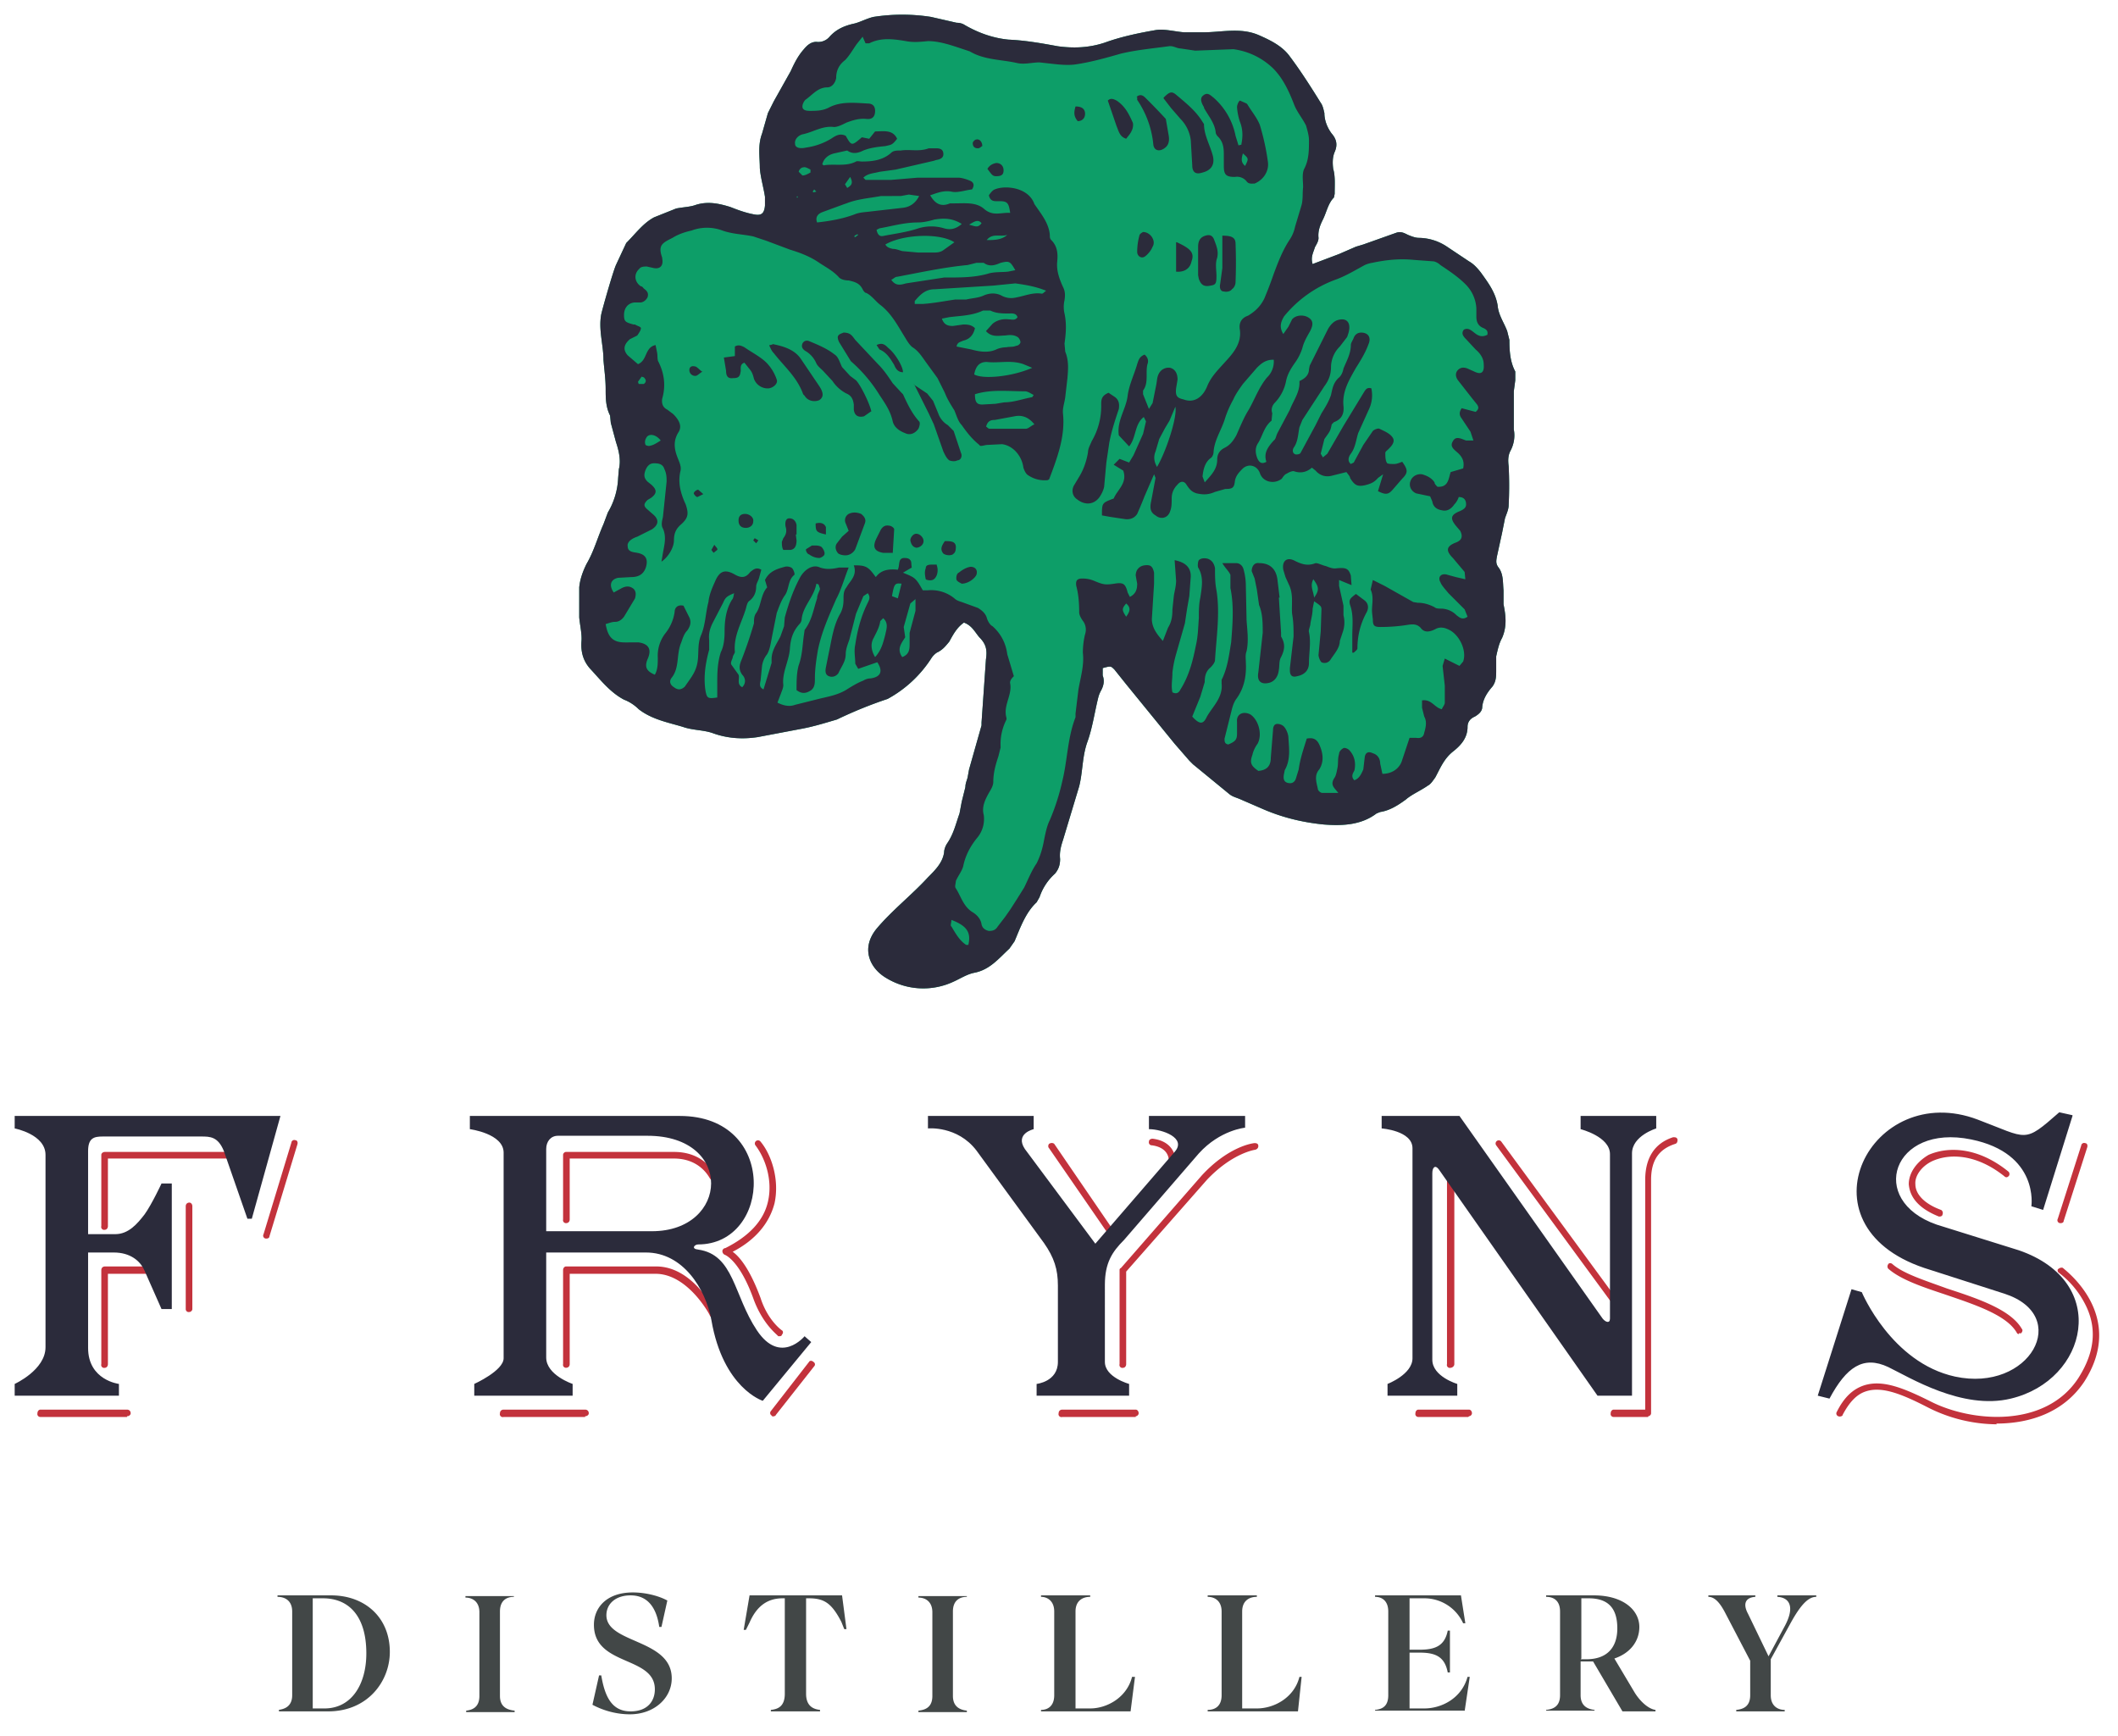
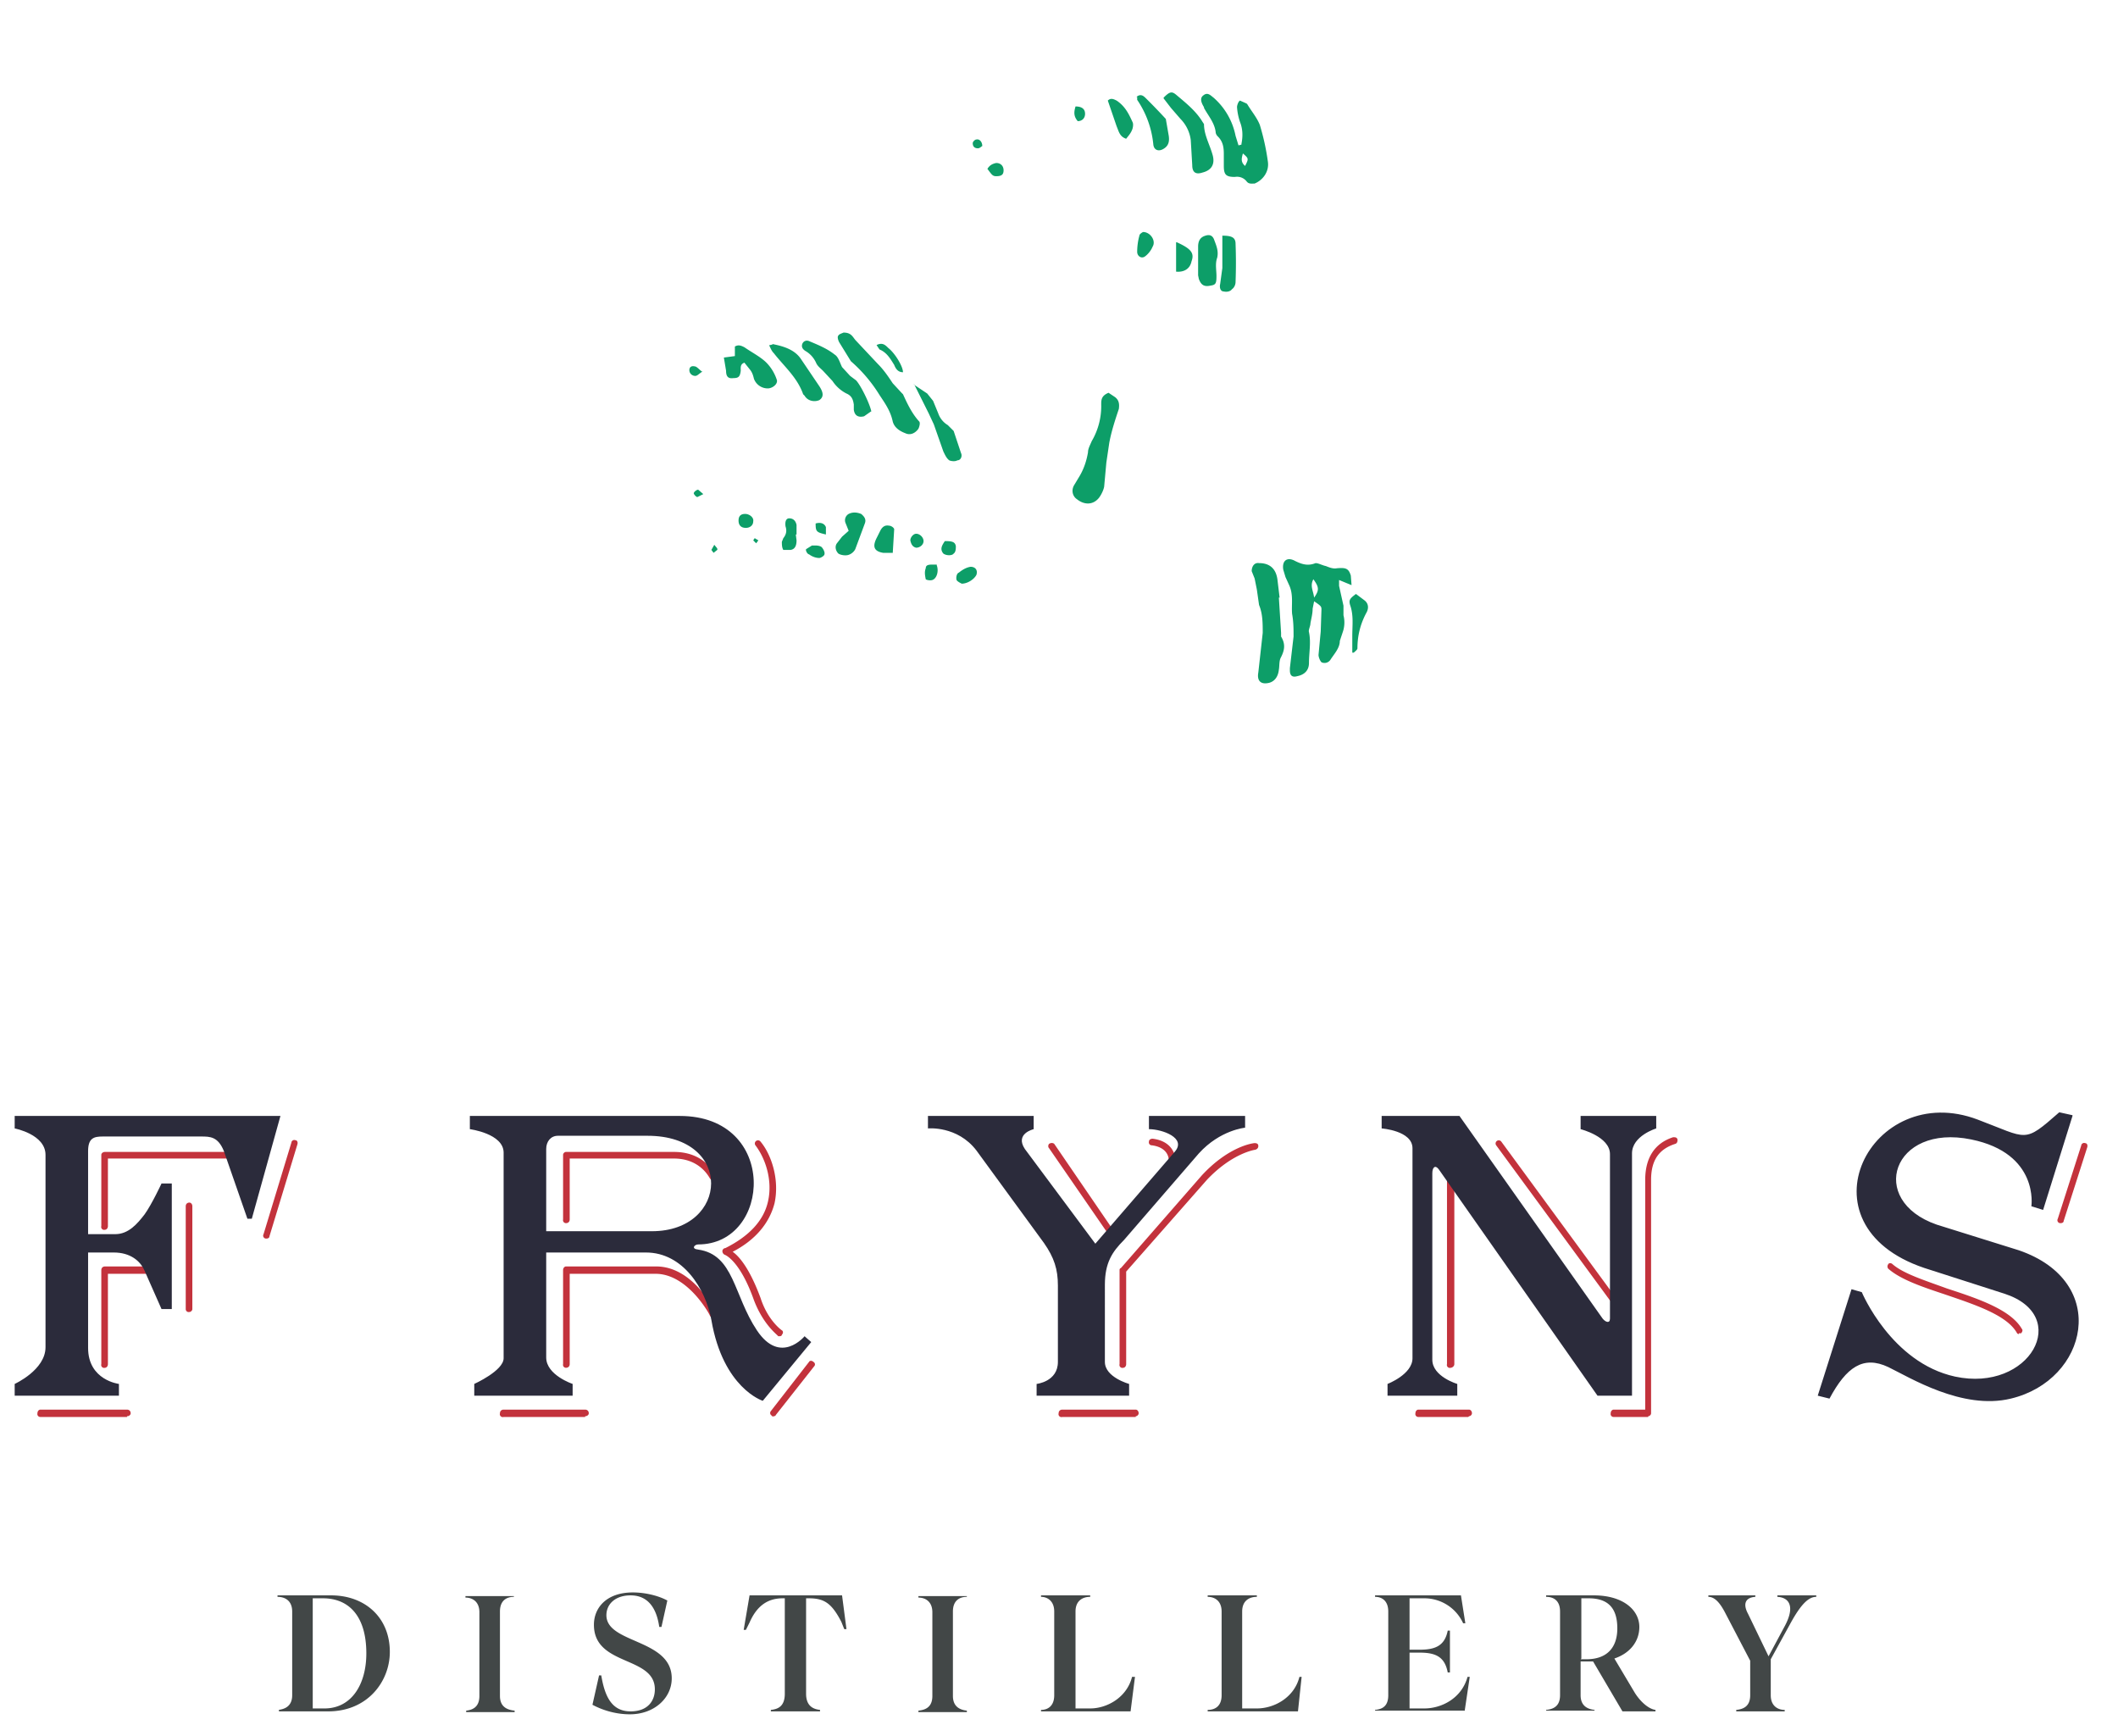
<svg xmlns="http://www.w3.org/2000/svg" viewBox="0 0 288.5 236.5" style="enable-background:new 0 0 288.5 236.5" xml:space="preserve">
  <style>.st0{fill:#c3323c}.st1{fill:#2b2b3b}.st2{fill:#0d9e68}.st3{fill:#424747}</style>
  <g id="Layer_1">
-     <path class="st0" d="M17.3 193H5.5a.4.4 0 0 1-.4-.5c0-.3.2-.5.4-.5h11.8c.3 0 .5.2.5.5 0 .2-.2.4-.5.4zM14.3 186.3a.4.4 0 0 1-.5-.5V173c0-.3.2-.5.5-.5h5.6c.3 0 .5.3.5.5s-.2.5-.5.5h-5.2v12.3c0 .3-.2.5-.4.5zM14.3 167.5a.4.4 0 0 1-.5-.5v-9.7c0-.2.2-.4.5-.4h17.2c.3 0 .5.2.5.4s-.2.5-.5.5H14.7v9.2c0 .3-.2.5-.4.5zM36.3 168.7h-.1a.4.4 0 0 1-.3-.6l3.8-12.5c0-.2.3-.4.5-.3.3 0 .4.3.3.6l-3.8 12.5c0 .2-.2.3-.4.3zM25.8 178.7a.4.4 0 0 1-.5-.4v-14c0-.3.2-.5.5-.5.2 0 .4.2.4.5v14c0 .2-.2.4-.4.4zM79.7 193H68.6a.4.4 0 0 1-.5-.5c0-.3.2-.5.5-.5h11.1c.3 0 .5.2.5.5 0 .2-.2.4-.5.4zM77.1 186.3a.4.4 0 0 1-.4-.5V173c0-.3.2-.5.4-.5h12.3c5 0 8 6 8 6.3.2.2 0 .5-.1.6-.3 0-.5 0-.6-.2 0-.1-3-5.7-7.4-5.7H77.6v12.3c0 .3-.2.5-.5.5zM77.1 166.6a.4.4 0 0 1-.4-.5v-8.8c0-.2.2-.4.4-.4h14.7c4.3 0 5.6 3.1 5.7 3.3 0 .2 0 .5-.3.5-.2.1-.4 0-.5-.2-.1-.1-1.3-2.7-4.9-2.7H77.6v8.3c0 .3-.2.5-.5.5zM106.2 182h-.2c-.1-.2-2-1.5-3.3-4.9-1.8-5.1-3.7-6.1-4-6.2-.2-.1-.3-.3-.3-.5s.2-.4.4-.4c3.2-1.6 5.2-3.7 5.8-6.3.7-3-.4-6-1.7-7.7a.4.4 0 1 1 .7-.5c1.5 1.8 2.6 5.2 1.9 8.4-.7 2.7-2.6 5-5.7 6.6 1 .7 2.4 2.5 3.8 6.3 1 3.1 2.9 4.4 2.9 4.4.2.1.2.4 0 .6 0 .1-.1.2-.3.2zm-7.4-11.6zM105.3 193l-.2-.2a.4.4 0 0 1-.1-.6l5.2-6.7c.1-.2.4-.2.6 0 .2.1.3.4.1.6l-5.2 6.6c-.1.2-.2.2-.4.2zM151.3 168.2l-.4-.2-8-11.6c-.2-.2-.1-.5 0-.6.3-.2.6-.1.7 0l8 11.7a.4.4 0 0 1-.3.7zM159.7 158.4a.4.4 0 0 1-.5-.4c0-.1 0-1.7-2.3-2a.4.4 0 0 1-.4-.5c0-.3.3-.4.5-.4 2.5.3 3.1 2 3.1 2.9 0 .2-.2.4-.4.4zM153 186.3a.4.4 0 0 1-.5-.5V173c0-.1 0-.2.2-.3l11-12.6c3.7-4 7-4.4 7.2-4.4.3 0 .5.1.5.4 0 .2-.1.4-.4.5 0 0-3.1.4-6.6 4.1l-11 12.5v12.6c0 .3-.2.5-.4.5zM154.7 193h-10a.4.4 0 0 1-.5-.5c0-.3.2-.5.5-.5h10c.2 0 .4.2.4.5 0 .2-.2.4-.4.4zM197.6 186.3a.4.4 0 0 1-.5-.5v-25.4c0-.3.3-.5.5-.5.3 0 .5.2.5.5v25.4c0 .3-.3.5-.5.5zM200 193h-6.8a.4.4 0 0 1-.4-.5c0-.3.2-.5.4-.5h6.9c.2 0 .4.2.4.5 0 .2-.2.4-.4.4zM219.8 177.6c-.1 0-.2 0-.3-.2L203.8 156a.4.4 0 1 1 .7-.5l15.7 21.4v.6l-.4.1zM224.5 193h-4.7a.4.4 0 0 1-.4-.5c0-.3.2-.5.4-.5h4.3v-31.3c0-3 1.3-5 3.8-5.8.3 0 .5 0 .6.3 0 .2 0 .5-.3.6-2.2.7-3.3 2.2-3.3 4.9v31.8c0 .2-.2.4-.4.4zM280.7 166.6h-.1a.4.4 0 0 1-.3-.6l3.2-10c0-.2.3-.4.5-.3.3 0 .4.3.3.6l-3.2 10c0 .2-.2.3-.4.3zM264.2 165.7h-.1c-3.5-1.4-4-3.3-4.1-4.4 0-1.5 1-3 2.7-4 2.5-1.1 6.6-1.2 10.9 2.3.1.1.2.4 0 .6-.2.2-.4.2-.6 0-3.9-3.1-7.6-3.1-9.9-2-1.4.7-2.3 2-2.2 3.1 0 1.4 1.3 2.7 3.5 3.5.2.1.3.4.2.6 0 .2-.2.3-.4.3zM275 181.7c-.1 0-.2 0-.3-.2-1.4-2.4-5.7-3.8-9.8-5.2-3-1-6-2-7.7-3.5a.5.5 0 0 1 0-.6c.1-.2.4-.2.6 0 1.5 1.3 4.4 2.2 7.4 3.3 4.3 1.4 8.7 2.9 10.2 5.5.2.2 0 .5-.1.6h-.3z" />
-     <path class="st0" d="M272 194a21 21 0 0 1-9.4-2.3c-3.5-1.8-6.2-2.9-8.4-2.2-1.3.4-2.3 1.5-3.2 3.2 0 .2-.4.3-.6.2a.4.4 0 0 1-.2-.6c1-2 2.2-3.1 3.7-3.6 2.5-.8 5.3.3 9.1 2.2 5.5 2.8 15.6 3.7 20.1-3.2 2.3-3.6 2.6-7 .8-10.3a12.4 12.4 0 0 0-3.4-4 .4.4 0 0 1-.2-.5c.2-.2.5-.3.7-.2 0 .1 8.8 6.3 2.9 15.5-2.8 4.2-7.4 5.7-12 5.7z" />
+     <path class="st0" d="M17.3 193H5.5a.4.4 0 0 1-.4-.5c0-.3.2-.5.4-.5h11.8c.3 0 .5.2.5.5 0 .2-.2.4-.5.4zM14.3 186.3a.4.4 0 0 1-.5-.5V173c0-.3.2-.5.5-.5h5.6c.3 0 .5.3.5.5s-.2.5-.5.5h-5.2v12.3c0 .3-.2.5-.4.5zM14.3 167.5a.4.4 0 0 1-.5-.5v-9.7c0-.2.2-.4.5-.4h17.2c.3 0 .5.2.5.4s-.2.5-.5.5H14.7v9.2c0 .3-.2.5-.4.5zM36.3 168.7h-.1a.4.4 0 0 1-.3-.6l3.8-12.5c0-.2.3-.4.5-.3.3 0 .4.3.3.6l-3.8 12.5c0 .2-.2.3-.4.3zM25.8 178.7a.4.4 0 0 1-.5-.4v-14c0-.3.2-.5.5-.5.2 0 .4.2.4.5v14c0 .2-.2.4-.4.4zM79.7 193H68.6a.4.4 0 0 1-.5-.5c0-.3.2-.5.5-.5h11.1c.3 0 .5.2.5.5 0 .2-.2.4-.5.4zM77.1 186.3a.4.4 0 0 1-.4-.5V173c0-.3.2-.5.4-.5h12.3c5 0 8 6 8 6.3.2.2 0 .5-.1.6-.3 0-.5 0-.6-.2 0-.1-3-5.7-7.4-5.7H77.6v12.3c0 .3-.2.5-.5.5zM77.1 166.6a.4.4 0 0 1-.4-.5v-8.8c0-.2.2-.4.4-.4h14.7c4.3 0 5.6 3.1 5.7 3.3 0 .2 0 .5-.3.5-.2.1-.4 0-.5-.2-.1-.1-1.3-2.7-4.9-2.7H77.6v8.3c0 .3-.2.5-.5.5zM106.2 182h-.2c-.1-.2-2-1.5-3.3-4.9-1.8-5.1-3.7-6.1-4-6.2-.2-.1-.3-.3-.3-.5s.2-.4.4-.4c3.2-1.6 5.2-3.7 5.8-6.3.7-3-.4-6-1.7-7.7a.4.4 0 1 1 .7-.5c1.5 1.8 2.6 5.2 1.9 8.4-.7 2.7-2.6 5-5.7 6.6 1 .7 2.4 2.5 3.8 6.3 1 3.1 2.9 4.4 2.9 4.4.2.1.2.4 0 .6 0 .1-.1.2-.3.2zm-7.4-11.6zM105.3 193l-.2-.2a.4.4 0 0 1-.1-.6l5.2-6.7c.1-.2.4-.2.6 0 .2.1.3.4.1.6l-5.2 6.6c-.1.2-.2.2-.4.2zM151.3 168.2l-.4-.2-8-11.6c-.2-.2-.1-.5 0-.6.3-.2.6-.1.7 0l8 11.7a.4.4 0 0 1-.3.7zM159.7 158.4a.4.4 0 0 1-.5-.4c0-.1 0-1.7-2.3-2a.4.4 0 0 1-.4-.5c0-.3.3-.4.5-.4 2.5.3 3.1 2 3.1 2.9 0 .2-.2.4-.4.4zM153 186.3a.4.4 0 0 1-.5-.5V173c0-.1 0-.2.2-.3l11-12.6c3.7-4 7-4.4 7.2-4.4.3 0 .5.1.5.4 0 .2-.1.4-.4.5 0 0-3.1.4-6.6 4.1l-11 12.5v12.6c0 .3-.2.5-.4.5zM154.7 193h-10a.4.4 0 0 1-.5-.5c0-.3.2-.5.5-.5h10c.2 0 .4.2.4.5 0 .2-.2.4-.4.4zM197.6 186.3a.4.4 0 0 1-.5-.5v-25.4c0-.3.3-.5.5-.5.3 0 .5.2.5.5v25.4c0 .3-.3.5-.5.5zM200 193h-6.8a.4.4 0 0 1-.4-.5c0-.3.2-.5.4-.5h6.9c.2 0 .4.2.4.5 0 .2-.2.4-.4.4zM219.8 177.6c-.1 0-.2 0-.3-.2L203.8 156a.4.4 0 1 1 .7-.5l15.7 21.4v.6l-.4.1zM224.5 193h-4.7a.4.4 0 0 1-.4-.5c0-.3.2-.5.4-.5h4.3v-31.3c0-3 1.3-5 3.8-5.8.3 0 .5 0 .6.3 0 .2 0 .5-.3.6-2.2.7-3.3 2.2-3.3 4.9v31.8c0 .2-.2.4-.4.4zM280.7 166.6h-.1a.4.4 0 0 1-.3-.6l3.2-10c0-.2.3-.4.5-.3.3 0 .4.3.3.6l-3.2 10c0 .2-.2.3-.4.3zM264.2 165.7h-.1zM275 181.7c-.1 0-.2 0-.3-.2-1.4-2.4-5.7-3.8-9.8-5.2-3-1-6-2-7.7-3.5a.5.5 0 0 1 0-.6c.1-.2.4-.2.6 0 1.5 1.3 4.4 2.2 7.4 3.3 4.3 1.4 8.7 2.9 10.2 5.5.2.2 0 .5-.1.6h-.3z" />
    <path class="st1" d="M2 152v1.7s4.2.8 4.2 3.6v26.2c0 3.1-4.2 5-4.2 5v1.6h14.2v-1.6s-4.2-.5-4.2-4.9v-13h3.5c2.2 0 3.6 1.1 4.2 2.5l2.3 5.2h1.4v-17.1H22s-1.3 2.8-2.3 4.2c-1 1.3-2.2 2.7-4 2.7H12v-11.3c0-1.8.8-2 2-2h13.4c1.2 0 2.3 0 3.1 2l3.2 9.2h.6l3.9-14H2zM109.6 182s-3.3 4-6.5-.8-3.1-10.3-8-11c-1-.1-.5-.7 0-.7 10 0 11-17.5-2.5-17.5H64v1.8s4.6.6 4.6 3.2v28c0 1.7-4 3.5-4 3.5v1.6H78v-1.6s-3.6-1.2-3.6-3.6v-14.3h13.6c5 0 8.1 4.9 8.9 9.2 1.6 9.3 7 11 7 11l6.6-8-.8-.7zm-21-14.3H74.4v-11.2c0-1 .6-1.8 1.6-1.8h12.2c11.8 0 11.1 13 .6 13zM126.4 152v1.7s4-.4 6.6 3l9.2 12.6c1.4 2 1.9 3.6 1.9 5.8v10.4c0 2.7-2.9 3-2.9 3v1.6h12.6v-1.6s-3.3-.9-3.3-3V175c0-3 1-4.5 2.6-6.1l10.2-11.8c2.9-3.2 6.3-3.5 6.3-3.5V152h-13.1v1.8c1.8 0 5.2 1.2 3.5 3.1l-10.8 12.5-9.6-12.9c-1.4-2.1 1.2-2.7 1.2-2.7V152h-14.4zM188.2 152v1.7s4.2.3 4.2 2.7V185c0 2.2-3.4 3.5-3.4 3.5v1.6h9.5v-1.6s-3.4-1-3.4-3.3v-25.4c0-.8.4-1.2.9-.5l21.6 30.8h4.7v-33c0-2.4 3.3-3.4 3.3-3.4V152h-10.3v1.8s4 1 4 3.4v22.4c0 .7-.6.5-1 0L198.8 152h-10.5zM282.3 152l-4 12.8-1.6-.5s1.1-7.2-8.2-9.1c-10.7-2.2-14.2 8.3-4.7 11.6l11.2 3.5c12.5 4.3 9.4 17.7-1.1 20.2-6.6 1.6-13.8-2.9-16.7-4.3-3.4-1.6-5.7 0-8 4.3l-1.6-.4 4.6-14.5 1.4.4s4 9.6 12.7 11.5c10.2 2.2 16-8.3 6.7-11.3l-10.9-3.5c-17.5-5.9-7.2-25.7 7.3-20.2 6.9 2.6 6.2 3.3 11.1-1l1.8.4z" />
-     <path class="st2" d="m178.7 36 3.7-1.4 2.3-1 1-.3 4.5-1.6c.6-.2 1 0 1.6.3.5.2 1 .4 1.5.4a7 7 0 0 1 3.8 1.2l3 2c.7.4 1.2 1 1.6 1.5 1 1.4 2 2.7 2.3 4.5.1 1.3.9 2.4 1.3 3.5l.3 1.2c0 1.5.1 3 .8 4.3v1.2l-.2 1.5V58.5c.2 1 0 2-.4 2.8-.4.7-.4 1.4-.3 2.2a52 52 0 0 1 0 5.3c0 .6-.3 1.2-.5 1.8l-.4 2-.7 3.2c-.1.6-.2 1 .3 1.6.6.9.5 2 .6 3v1.9c.3 1.5.5 3-.2 4.6-.4.7-.6 1.6-.8 2.5v1.9c0 .8 0 1.5-.5 2.2-.7.8-1.3 1.7-1.4 2.8 0 .6-.5 1-1 1.3-.7.3-1 .8-1 1.4 0 1.5-.9 2.5-1.9 3.3-1.3 1-1.8 2.3-2.5 3.6-.3.4-.6.9-1 1.1-1 .7-2.2 1.2-3 1.9-1.1.8-2.2 1.5-3.5 1.7l-.5.2c-2.1 1.6-4.7 1.7-7.2 1.5-3-.3-5.8-1-8.5-2.2l-3-1.3c-.5-.2-.9-.3-1.3-.6l-5-4.1-.5-.5-2-2.3-6.6-8.1-1.6-2c-.5-.5-.5-.5-1.6-.2V92c.3.8.1 1.5-.3 2.2a4 4 0 0 0-.3.8c-.5 2-.8 4.2-1.5 6.1-.7 2-.6 4-1.1 6l-2.2 7.3c-.3.9-.5 1.7-.4 2.6 0 .8-.2 1.4-.7 2-1 .9-1.7 2-2.1 3.2l-.4.7c-1.5 1.4-2.2 3.4-3 5.3l-.7 1c-1.5 1.4-2.7 2.9-4.8 3.3-1 .2-1.9.8-2.8 1.2a9.7 9.7 0 0 1-9.2-.5c-2.2-1.3-3.5-4-1.3-6.7 2.1-2.5 4.8-4.6 7-7 1-1 2-2 2.2-3.4 0-.4.2-.9.4-1.2.9-1.3 1.2-2.7 1.7-4.1l.3-1.6.5-2c0-.5.2-.9.3-1.3l.2-1.1 1.7-6v-.4l.6-8.6c.2-1.3 0-2.1-.9-3-.6-.7-1-1.6-2.1-2-1 .7-1.5 1.7-2 2.6-.5.6-.8 1-1.5 1.4-.3.1-.7.5-.9.8a16.4 16.4 0 0 1-6 5.6c-2.4.8-4.6 1.7-6.9 2.8-1.7.5-3.3 1-5 1.3l-5.8 1.1c-2 .3-4 .2-6-.5-1.3-.5-2.8-.4-4.2-.9-2-.6-4.2-1-6-2.4-.5-.5-1.2-1-2-1.3-1.9-1-3.2-2.7-4.6-4.2-.9-1-1.3-2.2-1.2-3.7.1-1-.2-2.2-.3-3.3V80c.1-1.1.5-2.2 1-3.2 1-1.7 1.5-3.6 2.3-5.4l.6-1.6a10 10 0 0 0 1.4-4.7l.1-1.2c.3-1.2 0-2.5-.4-3.7l-.7-2.6-.1-1c-.6-1.2-.6-2.4-.6-3.6 0-1.4-.2-2.7-.3-4 0-2-.7-4.1-.3-6.2.2-.9 1.6-5.8 2-6.7l1.4-3c1.3-1.3 2.3-2.7 3.8-3.5l1-.4 2-.8c1-.2 1.9-.2 2.7-.5 1.6-.5 3.1-.2 4.7.3 1 .4 2.1.8 3.2 1 1 .2 1.4-.1 1.5-1.2v-1.2c-.2-1.3-.6-2.6-.7-3.9 0-1.5-.3-3.1.3-4.7l.8-2.8.8-1.6 2.3-4.1c.5-1.1 1-2.1 1.8-3 .5-.6 1-1 1.7-1A2 2 0 0 0 113 5c.9-1 2-1.5 3.4-1.8.8-.2 1.7-.7 2.6-.9 2.6-.4 5.2-.4 7.8 0l3.5.8c.4 0 .8.1 1.1.3 1.9 1.1 3.9 1.8 6 2 2.3.1 4.5.5 6.7.9 2.2.3 4.3.2 6.4-.5 2.2-.8 4.6-1.3 6.9-1.7 1.2-.2 2.6.2 3.9.3h2.6c2.5 0 5.1-.7 7.6.4 1.6.7 3.2 1.5 4.2 2.9 1.5 2 2.9 4.2 4.2 6.3.3.4.4 1 .5 1.4 0 1 .4 2 1 2.8.7.8.8 1.6.4 2.5-.3.7-.3 1.5-.2 2.3.3 1 .2 2.2.2 3.4l-.1.5c-.8.8-1 2-1.5 3-.4.8-.7 1.6-.6 2.5 0 .5-.3.9-.5 1.3-.2.7-.6 1.3-.3 2.3z" />
    <path class="st2" d="m179 81.9-.2 1c0 .7-.2 1.4-.3 2 0 .4-.3.9-.2 1.2.3 1.4 0 2.8 0 4.2 0 1-.6 1.6-1.6 1.8-.7.2-1-.1-1-.8V91l.5-4.3c0-1 0-2-.2-3.1-.1-1.3.2-2.6-.4-3.9l-.5-1.1-.3-1c-.2-1.2.5-1.8 1.6-1.2 1 .5 1.8.7 2.8.3.4 0 .9.3 1.4.4.5.2 1 .4 1.5.3 1.2-.1 1.6 0 1.9 1l.1 1.3-1.7-.7v.8l.6 2.7v1.3a4 4 0 0 1-.1 2.3l-.4 1.2c0 1-.8 1.8-1.3 2.6-.3.4-.8.5-1.2.3-.2-.2-.4-.7-.4-1l.3-3.2.1-3c0-.4-.1-.5-1-1.1zm0-.5c.7-1 .7-1.4-.1-2.5-.5.9 0 1.6.1 2.5zM169.1 19.6c.2-1 .2-2-.2-3a8 8 0 0 1-.4-2c0-.3.2-.8.4-.9l.9.4.1.1c.6 1 1.3 1.8 1.7 2.8a32 32 0 0 1 1.1 5c.2 1.3-.6 2.5-1.8 3-.4 0-.8.1-1.1-.3-.4-.5-1-.7-1.6-.6-1.2 0-1.5-.3-1.5-1.5V21c0-.9-.1-1.7-.8-2.4a1 1 0 0 1-.3-.5c-.1-1.3-1-2.3-1.6-3.4v-.1c-.5-.8-.5-1.3-.1-1.6.6-.5 1 0 1.4.3a9.3 9.3 0 0 1 3 5.2l.4 1.3.4-.1zm.2 1.3c-.2.7-.3 1.2.3 1.7.5-1 .5-1-.3-1.7zM174.2 81.4l.3 4.8v.5c.6 1 .5 1.8 0 2.8-.3.5-.2 1.2-.3 1.7-.1 1-.6 1.6-1.3 1.8-1.2.3-1.7-.3-1.5-1.4l.6-5.4c0-1.3 0-2.6-.5-3.8l-.3-2.1-.3-1.5-.4-1c0-.7.4-1.2 1-1.1 1.5 0 2.3.8 2.5 2.2l.3 2.5h-.1zM151 53.5l.9.6c.5.4.6.9.5 1.6-.5 1.5-1 3-1.3 4.6l-.4 2.7-.3 3.3c-.1.5-.4 1.1-.7 1.5-.8 1-2 1-3 .2-.6-.4-.8-1.2-.4-1.9l.6-1c.7-1.1 1.1-2.3 1.3-3.5 0-.5.3-1 .5-1.5a9.4 9.4 0 0 0 1.3-5c0-.6 0-1.2 1-1.6zM114.9 45.3c1 0 1.2.5 1.6 1l3.1 3.3c.8.8 1.4 1.7 2 2.6l1.2 1.3.2.2c.6 1.3 1.2 2.6 2.2 3.7.2.2 0 .8-.1 1-.5.7-1.2.9-1.8.6-.8-.3-1.5-.8-1.7-1.6-.3-1.4-1-2.4-1.8-3.6a20 20 0 0 0-3.9-4.6l-1.6-2.6c-.1-.2-.3-.7-.1-.9.1-.2.5-.3.7-.4zM118.7 56l-1 .7c-.8.2-1.3-.1-1.4-.9v-.7c-.1-.7-.3-1.2-1-1.5a5 5 0 0 1-1.9-1.7l-1.3-1.4c-.3-.3-.7-.6-.9-1-.3-.7-.8-1.3-1.5-1.7-.3-.2-.6-.5-.4-1 .2-.4.6-.5 1-.3 1.2.5 2.4 1 3.4 1.8.5.3.7 1.1 1 1.7l1.1 1.2.8.6c.6.6 1.9 3.2 2.1 4.3zM158.5 13.3c.8-.8 1.1-.9 1.7-.4 1.3 1.1 2.7 2.2 3.6 3.7l.2.3c0 1.5.8 2.8 1.2 4.3.3 1.2-.2 2-1.4 2.3-.9.3-1.4 0-1.4-1l-.2-3.4a5 5 0 0 0-1.4-2.9l-1.3-1.5-1-1.3zM98.6 48.7l1.5-.2v-1.3c.5-.3.9-.1 1.3.1 1 .7 2.2 1.3 3 2.1a6 6 0 0 1 1.4 2.3c.2.5-.4 1.1-1.1 1.2a2 2 0 0 1-2-1.3c-.1-.4-.2-.8-.5-1.2l-.8-1c-.6.2-.5.7-.5 1.1-.1.8-.3 1-1 1-.7.1-1-.2-1-1l-.3-1.8zM104.8 47c.4 0 .5-.2.6-.1 1.5.3 2.9.8 3.7 2l2.5 3.7c.6.9.6 1.5 0 1.9-.7.3-1.6.1-2-.6l-.2-.2c-.8-2.3-2.6-3.8-4-5.6-.3-.3-.4-.6-.6-1zM124.5 52.4l1.8 1.2.8 1 .7 1.7a3 3 0 0 0 1.3 1.6l.8.8 1 3c.2.4 0 1-.5 1-.3.2-.9.1-1.1 0-.4-.3-.6-.8-.8-1.2l-1.3-3.7-.7-1.5-2-4zM163.2 36.4v-2.8c0-.8.3-1.3 1-1.5.6-.2 1 0 1.2.6.3.8.6 1.5.4 2.4-.3.8-.1 1.7-.1 2.5 0 1-.1 1.2-.8 1.3-.9.2-1.3-.1-1.6-.9l-.1-.5v-1zM154.8 13.2c.6-.5 1-.1 1.3.2a84.2 84.2 0 0 1 2.7 2.8l.4 2.3c.1.7 0 1.3-.6 1.7-.7.5-1.4.3-1.5-.5a13 13 0 0 0-2.2-6.1v-.4zM166.5 32.1c1.2 0 1.8.2 1.8 1.1a68 68 0 0 1 0 5.2c0 .4-.2.8-.5 1-.2.3-.7.4-1.1.3-.5 0-.6-.6-.5-1l.3-2.2V32zM115.6 72.3l-.4-1a1 1 0 0 1 .4-1.3c.6-.3 1.2-.2 1.7 0 .5.4.7.8.5 1.3l-1.3 3.5c-.2.4-.6.7-1 .8-.4.1-1 0-1.3-.2-.4-.4-.5-1-.2-1.4l.7-.9.9-.8zM184.2 88.8v-2.2c0-1.4.2-2.8-.3-4.2-.2-.7 0-.9.8-1.5l1.2.9c.6.5.5 1.2.2 1.7-.8 1.5-1.2 3.1-1.2 4.8 0 .2-.3.4-.5.6h-.2zM150.9 13.7c.4-.4.8-.2 1.2 0 1.2.8 1.7 1.9 2.2 3 .1.3 0 .8-.1 1-.2.5-.5.8-.8 1.2-.9-.3-1-1-1.3-1.7l-1.2-3.5zM121.6 75.3h-1.3c-1.2-.2-1.5-.8-.9-2l.5-1c.3-.6.7-.8 1.2-.7.3 0 .7.3.7.5l-.2 3.3zM160.3 33c2 .9 2.4 1.5 2 2.6-.2 1-1 1.5-2.1 1.4v-4zM108.4 72.8l.1.8c0 .7-.2 1.2-.8 1.3h-1c-.2-.3-.2-.8-.2-1.1l.2-.5c.4-.5.5-1 .3-1.6-.1-.7.1-1.1.5-1.1.6 0 .9.4 1 .9v1.3h-.1zM155.7 31.6c1 0 1.8 1.2 1.3 2-.2.5-.6 1-1 1.3-.5.4-1.1 0-1.1-.6 0-.7.1-1.5.3-2.2 0-.2.3-.4.5-.5zM131 79.5c-.2-.1-.6-.3-.7-.5-.1-.3 0-.9.3-1 .5-.4 1-.7 1.6-.8.7 0 1 .5.8 1.1-.3.6-1.2 1.2-2 1.2zM119.4 47c.8-.4 1.2 0 1.6.4.9.7 2 2.5 2 3.3-.7 0-1-.5-1.2-1-.5-.8-1-1.7-2-2.1l-.4-.6zM111 74.3c.2 0 .6 0 .9.2.2.2.5.7.4 1 0 .2-.5.5-.7.5-.5 0-1-.2-1.4-.5-.2 0-.5-.5-.4-.7l.8-.5h.4zM127.6 77c.3.8 0 1.8-.6 2-.3.1-.8 0-.9-.1-.1-.5-.2-1 0-1.5 0-.5.5-.5 1-.5h.5zM128.7 73.7c1 0 1.4.1 1.5.7 0 .3 0 .8-.3 1-.2.3-1 .3-1.4 0-.5-.6-.2-1.1.2-1.7zM134.5 23c.3-.5.7-.7 1.2-.8.6 0 1 .4 1 1s-.3.8-1 .8c-.5 0-.6-.2-1.2-1zM101.5 70c.6 0 1.2.5 1.1 1 0 .6-.5.9-1 .9-.7 0-1-.4-1-1s.3-.9.9-.9zM125.8 73.7c0 .5-.5.9-1 .9-.5-.1-.7-.5-.8-1 0-.4.4-.9.8-.9.5 0 1 .5 1 1zM146.5 14.5c.8 0 1.3.3 1.3 1 0 .6-.4 1-1 1-.6-.7-.5-1.3-.3-2zM111.1 71.3c.7-.2 1.2 0 1.4.5v1c-1.3-.3-1.4-.4-1.4-1.5zM95.7 50.6c-.5.3-.7.6-1 .6-.4 0-.8-.3-.8-.8 0-.4.3-.6.7-.5.3 0 .6.4 1 .7zM133.8 19.9c-.1 0-.3.3-.6.3-.4 0-.7-.2-.7-.7 0-.2.3-.5.5-.5.4-.1.8.3.8.9zM95.8 67.3l-.8.4c-.2 0-.5-.4-.5-.5 0-.2.4-.5.6-.5l.7.6zM97.3 74.2c.2.3.5.5.4.7l-.5.4-.3-.4.4-.7zM102.8 73.3l.5.3-.3.4-.4-.4.2-.3z" />
    <g>
-       <path class="st1" d="m178.7 36 3.7-1.4 2.3-1 1-.3 4.5-1.6c.6-.2 1 0 1.6.3.5.2 1 .4 1.5.4a7 7 0 0 1 3.8 1.2l3 2c.7.4 1.2 1 1.6 1.5 1 1.4 2 2.7 2.3 4.5.1 1.3.9 2.4 1.3 3.5l.3 1.2c0 1.5.1 3 .8 4.3v1.2l-.2 1.5V58.5c.2 1 0 2-.4 2.8-.4.7-.4 1.4-.3 2.2a52 52 0 0 1 0 5.3c0 .6-.3 1.2-.5 1.8l-.4 2-.7 3.2c-.1.6-.2 1 .3 1.6.6.9.5 2 .6 3v1.9c.3 1.5.5 3-.2 4.6-.4.7-.6 1.6-.8 2.5v1.9c0 .8 0 1.5-.5 2.2-.7.8-1.3 1.7-1.4 2.8 0 .6-.5 1-1 1.3-.7.3-1 .8-1 1.4 0 1.5-.9 2.5-1.9 3.3-1.3 1-1.8 2.3-2.5 3.6-.3.4-.6.9-1 1.1-1 .7-2.2 1.2-3 1.9-1.1.8-2.2 1.5-3.5 1.7l-.5.2c-2.1 1.6-4.7 1.7-7.2 1.5-3-.3-5.8-1-8.5-2.2l-3-1.3c-.5-.2-.9-.3-1.3-.6l-5-4.1-.5-.5-2-2.3-6.6-8.1-1.6-2c-.5-.5-.5-.5-1.6-.2V92c.3.8.1 1.5-.3 2.2a4 4 0 0 0-.3.8c-.5 2-.8 4.2-1.5 6.1-.7 2-.6 4-1.1 6l-2.2 7.3c-.3.9-.5 1.7-.4 2.6 0 .8-.2 1.4-.7 2-1 .9-1.7 2-2.1 3.2l-.4.7c-1.5 1.4-2.2 3.4-3 5.3l-.7 1c-1.5 1.4-2.7 2.9-4.8 3.3-1 .2-1.9.8-2.8 1.2a9.7 9.7 0 0 1-9.2-.5c-2.2-1.3-3.5-4-1.3-6.7 2.1-2.5 4.8-4.6 7-7 1-1 2-2 2.2-3.4 0-.4.2-.9.4-1.2.9-1.3 1.2-2.7 1.7-4.1l.3-1.6.5-2c0-.5.2-.9.3-1.3l.2-1.1 1.7-6v-.4l.6-8.6c.2-1.3 0-2.1-.9-3-.6-.7-1-1.6-2.1-2-1 .7-1.5 1.7-2 2.6-.5.6-.8 1-1.5 1.4-.3.1-.7.5-.9.8a16.4 16.4 0 0 1-6 5.6c-2.4.8-4.6 1.7-6.9 2.8-1.7.5-3.3 1-5 1.3l-5.8 1.1c-2 .3-4 .2-6-.5-1.3-.5-2.8-.4-4.2-.9-2-.6-4.2-1-6-2.4-.5-.5-1.2-1-2-1.3-1.9-1-3.2-2.7-4.6-4.2-.9-1-1.3-2.2-1.2-3.7.1-1-.2-2.2-.3-3.3V80c.1-1.1.5-2.2 1-3.2 1-1.7 1.5-3.6 2.3-5.4l.6-1.6a10 10 0 0 0 1.4-4.7l.1-1.2c.3-1.2 0-2.5-.4-3.7l-.7-2.6-.1-1c-.6-1.2-.6-2.4-.6-3.6 0-1.4-.2-2.7-.3-4 0-2-.7-4.1-.3-6.2.2-.9 1.6-5.8 2-6.7l1.4-3c1.3-1.3 2.3-2.7 3.8-3.5l1-.4 2-.8c1-.2 1.9-.2 2.7-.5 1.6-.5 3.1-.2 4.7.3 1 .4 2.1.8 3.2 1 1 .2 1.4-.1 1.5-1.2v-1.2c-.2-1.3-.6-2.6-.7-3.9 0-1.5-.3-3.1.3-4.7l.8-2.8.8-1.6 2.3-4.1c.5-1.1 1-2.1 1.8-3 .5-.6 1-1 1.7-1A2 2 0 0 0 113 5c.9-1 2-1.5 3.4-1.8.8-.2 1.7-.7 2.6-.9 2.6-.4 5.2-.4 7.8 0l3.5.8c.4 0 .8.1 1.1.3 1.9 1.1 3.9 1.8 6 2 2.3.1 4.5.5 6.7.9 2.2.3 4.3.2 6.4-.5 2.2-.8 4.6-1.3 6.9-1.7 1.2-.2 2.6.2 3.9.3h2.6c2.5 0 5.1-.7 7.6.4 1.6.7 3.2 1.5 4.2 2.9 1.5 2 2.9 4.2 4.2 6.3.3.4.4 1 .5 1.4 0 1 .4 2 1 2.8.7.8.8 1.6.4 2.5-.3.7-.3 1.5-.2 2.3.3 1 .2 2.2.2 3.4l-.1.5c-.8.8-1 2-1.5 3-.4.8-.7 1.6-.6 2.5 0 .5-.3.9-.5 1.3-.2.7-.6 1.3-.3 2.3zm5.7 70.3c.7-.2 1-.8 1.3-1.5l.2-1.7c.1-.6.5-.8 1.1-.5.7.2 1 .8 1 1.4l.3 1.4c1.4 0 2.4-.8 2.7-1.9l1-3h.9c.6.1 1-.1 1.1-.7.2-.7.4-1.5 0-2.2l-.3-1.2v-1c1.3-.2 1.7 1 2.7 1.2.1-.3.4-.6.4-.9v-2.3l-.3-2.7.3-1 2 1 .5-.6c.5-1.4-.4-3.4-1.7-4.2-.7-.4-1.4-.6-2.1-.2-.8.4-1.5.5-2-.2-.5-.5-1-.5-1.7-.4-1.2.2-2.5.3-3.8.3-.8 0-1-.2-1-1l-.1-.9c-.1-1 .3-2.1-.2-3.2l.3-1.3 1.6.8 3.9 2.2.6.1c.8 0 1.5.2 2.3.6.2.2.6.2 1 .2a3 3 0 0 1 2 .9c.4.3.8.7 1.5.2l-.4-1-2.2-2.2c-.4-.5-.9-1-1.1-1.5-.4-.7.1-1.3 1-1l1.1.3 1.3.3-.1-1-1.6-1.9c-1-1-.9-1.6.4-2.1.8-.3 1-.8.6-1.6l-.6-.7c-.8-1-.7-1.5.6-2 .4-.2.8-.4.8-.9s-.2-1-1-1c-.1.3-.3.7-.6 1-.4.6-1 1-1.7.8-.7-.1-1.2-.5-1.3-1.2l-.3-.7-1.9-.4c-.7-.3-1-1-.8-1.6.2-.7.9-1.1 1.6-1 .7.2 1.3.5 1.7 1.1 0 .2.2.4.4.6 1.5.1 1.5-1.1 1.8-2l1.7-.5c.2-.9-.1-1.5-.6-2s-1.3-.9-.8-1.7c.4-.8 1.2-.3 1.8-.1h1l-.4-1.2-1.2-1.8c-.3-.4-.4-.8 0-1.4l1.9.5c.5-.4.4-.7.2-1l-.8-1-1.8-2.3c-.3-.4-.4-.9-.1-1.3.4-.5.9-.5 1.4-.3l.9.4c1 .5 1.4.1 1.3-1 0-.8-.5-1.5-1.1-2l-1.3-1.4c-.4-.4-.7-.8-.3-1.3.6-.3 1 .1 1.4.4.5.4 1 .7 1.8.3.1-.5-.1-.7-.5-.9-.8-.3-1-.9-1-1.6V42a5 5 0 0 0-1.5-3.3c-1-1-2.2-1.8-3.4-2.6a2 2 0 0 0-.9-.5l-2.7-.2c-2-.2-3.8 0-5.7.4a4 4 0 0 0-1 .3c-1.3.7-2.6 1.5-4 2a16.2 16.2 0 0 0-7 5c-.4.7-.7 1.4-.1 2.4l.7-1 .5-1c.5-.6 1.6-.7 2.3-.2.6.4.6 1 .1 1.9-.4.7-.8 1.4-1 2.2a7 7 0 0 1-1 2c-.5.7-1 1.5-1.2 2.4a5.9 5.9 0 0 1-1.5 3c-.4.4-.6.9-.4 1.5l-.1 1c-1 .8-1.2 2-1.8 3-.5.7-.4 1.5-.1 2.2.2.4.5.8 1.2.4-.4-1.2.2-2 1-2.9.3-.2.3-.6.5-1l1.7-3.2c.5-1.3 1.4-2.4 1.3-3.9.7-.3 1.3-.8 1.3-1.6l.1-.5 2.5-5c.3-.5.7-1 1.3-1.2 1-.3 1.6.1 1.6 1 0 .5-.2 1-.3 1.3l-1 1.3a4 4 0 0 0-1.2 2.8c0 1-.3 1.8-.9 2.6l-3 4.6-.4 1c-.2 1-.2 2-.8 2.8-.2.4-.1.8.3.9.2 0 .6 0 .7-.3l2-3.7.8-1.6c.5-.8 1-1.6 1.3-2.5.2-.9.3-1.6 1-2.3.4-.3.6-.8.7-1.3.4-1 1-2 1-3.2 0-.3.3-.7.4-1 .2-.5.6-.7 1-.7 1 0 1.4.7 1 1.6-.4 1.1-1 2.1-1.7 3.2-.9 1.6-1.9 3.2-1.7 5.2.1 1-.2 1.8-1.3 2.2l-.3.3c-.2 1-.3 1-1 2l-.5 2 .3.5.6-.5L183 58l2.8-4.6c.2-.3.4-.7 1-.5.2 1 .1 2-.4 3l-1.4 3.1c-.3 1-.4 2-1 2.8-.3.4-.5 1 0 1.4l.4-.2 1.3-2.4 1.3-1.9c.2-.2.7-.4.9-.3.6.3 1.4.6 1.8 1.2.4.6-.2 1.2-.6 1.6-.2.2-.4.3-.4.5 0 .4 0 1 .2 1.3 0 .2.6.2 1 .2s.8-.2 1.1-.3c.8 1.1.8 1.5 0 2.3l-1.3 1.5c-.6.7-1 .7-2 .2l.7-2.3-.7.5c-.5.6-1 .8-1.8 1-1 .2-1.4 0-2-1 0-.2-.2-.4-.5-.8l-2 .5c-.8.2-1.6 0-2.2-.7l-.5-.4c-.7.6-1.5.8-2.4.5-.2-.1-.7.1-1 .3-.3.1-.5.4-.7.7-1 .8-2.6.5-3-.8-.4-1-1.5-1.3-2.3-.6-.5.5-1 1-1.1 1.8-.1.9-.4 1-1.3 1l-1.4.4c-.9.4-1.6.4-2.5.2-.7-.2-1-.6-1.4-1.2-.3-.5-.8-.5-1.2 0-.5.5-.8 1.1-.8 1.9 0 .6 0 1.2-.2 1.7-.3 1-1.3 1.2-2 .6-.7-.4-.8-1-.6-1.9l.6-3.2-.2-.5-1.3 3a57 57 0 0 1-1 2.4c-.4.6-1 .8-1.7.7l-2-.3-1.1-.2c0-1.7 0-1.7 1.6-2.3.5-1.2 1.9-2.1 1.3-3.8l-1.3-.8.8-.8 1.3.5.6-1 1.3-2.9.4-1.7-.3-.6c-1.3 1-1 2.8-2 4l-1.4-1.5c-.3-2 1-3.6 1.2-5.4.2-1.5.9-2.9 1.3-4.3.2-.6.3-1 1-1.3.4.3.6.8.4 1.3-.3 1.2.2 2.5-.6 3.6v.5l.8 2 .5-.8.5-2.5c.1-.5.1-1 .3-1.4.3-.7 1-1 1.6-.9.7.2 1 .8 1 1.6l-.2 1.2c-.1 1 .1 1.3 1 1.5 1.3.5 2.5-.1 3.2-1.7.5-1.3 1.4-2.2 2.3-3.2 1.2-1.3 2.4-2.6 2.2-4.5-.2-1 .2-1.7 1.1-2 1-.6 1.7-1.3 2.2-2.3a52 52 0 0 0 1.3-3.4c.6-1.6 1.2-3.2 2.2-4.7a5 5 0 0 0 .7-1.7l.9-3c.2-.8.1-1.6.2-2.4 0-.9-.2-1.9.2-2.6.6-1.2.6-2.5.6-3.8 0-.6-.2-1.3-.4-2-.5-1-1.2-1.8-1.6-2.8-.7-1.8-1.5-3.6-2.9-5a9.6 9.6 0 0 0-5.4-2.6l-5.2.2-2-.3c-.5 0-1-.4-1.6-.3-2.2.3-4.4.5-6.5 1-2.1.6-4.2 1.2-6.4 1.5-1 .1-2 0-2.9-.1l-1.8-.2c-1 0-2 .3-3 .1-2.1-.5-4.5-.4-6.5-1.6l-1.2-.4c-1.5-.5-3-1-4.5-1-1 .1-2 .2-3 0-1.8-.3-3.4-.5-5 .3h-.5l-.4-.9-.8 1c-.5.7-1 1.6-1.6 2.2-.8.6-1.2 1.4-1.2 2.4-.1.7-.6 1.3-1.2 1.3-1.3 0-2 1-3 1.7-.2.2-.4.6-.4.9 0 .5.5.6 1 .6.9 0 1.8 0 2.7-.5 1.6-.8 3.4-.6 5.2-.5.7 0 1 .4 1 1 0 .8-.4 1.2-1.2 1.1-1-.1-1.9.2-2.7.5-.6.3-1.2.6-1.7.6-1.6-.2-2.8.7-4.3 1-.7.2-1.1.8-1 1.3 0 .5.6.7 1.5.5a9 9 0 0 0 3.4-1.2c.6-.4 1.2-.8 2-.4.8 1.4.8 1.4 2.2.2l1 .2.8-1c1.1 0 2.4-.3 3 1-.7.9-.8.8-1.6 1-1 .1-2 .2-3 .6-.8.4-1.5.5-2.2 0l-1.8.4c-.8.2-1.4.7-1.6 1.5.1 0 .2.2.3.1 1.4-.2 3 .2 4.3-.5.2-.1.5 0 .8 0 1.5 0 2.9-.2 4-1.2.3-.3.8-.3 1.3-.3 1.2-.2 2.5.2 3.8-.3h1c.5 0 1 .1 1 .8 0 .5-.4.7-1 .8l-.3.1-5.2 1.2-2.2.3c-.7.2-1.6.2-2.2.8l.3.3h3.5l3.6-.3h5.5c.5 0 1.1.2 1.6.4s.7.6.3 1.2c-.9.1-2 .5-2.8.3-1.1-.2-2 .2-2.9.5.7 1.2 1.5 1.6 2.7 1.1h.6c1.5 0 3-.2 4.1.8 1.2 1 2.3.4 3.5.5-.2-1.4-.4-1.6-1.5-1.6-.6 0-1.2.1-1.4-.8.2-.3.5-.7.8-.8 1.4-.6 4.6-.3 5.4 2l.7 1c.7 1 1.3 2 1.4 3.2 0 .3 0 .5.2.7.9.9.9 2 .8 3-.1 1.2.3 2.3.8 3.4.3.6.3 1.1.2 1.8a4 4 0 0 0 0 1.8c.3 1.4.2 2.7 0 4.1l.1 1.1c.5 1.2.4 2.4.3 3.6l-.3 2.6c-.1.8-.4 1.5-.3 2.3.3 3.1-.8 6-1.9 8.9l-.2.1a4 4 0 0 1-2.7-.7c-.3-.2-.5-.7-.6-1-.2-1.6-1.4-3-2.9-3.2l-2 .1c-.4 0-1 .3-1.1 0-1-.8-1.7-1.7-2.4-2.7-.5-.5-.7-1.3-1-2-.5-.8-1-1.6-1.3-2.4l-1-2-1.6-2.2c-.5-.7-1-1.5-1.8-2-.4-.3-.7-.8-1-1.3-1-1.6-1.8-3.2-3.3-4.4-.7-.5-1.2-1.3-2-1.7-.2 0-.4-.3-.5-.5-.4-.8-1-1-1.9-1.2-.4 0-1-.1-1.3-.4-.8-.9-1.8-1.4-2.7-2-1.3-.9-2.7-1.4-4-1.8l-3.2-1.2-1.8-.6c-1.4-.3-2.8-.3-4.2-.8a6 6 0 0 0-4.2 0c-.9.2-1.8.5-2.6 1-1.4.7-2 1-1.4 2.7v.1c.2 1-.3 1.5-1.2 1.3l-.9-.2c-.3 0-.8 0-1 .3-.8.7-.7 1.8.2 2.4.2 0 .3.2.4.3.4.3.7.6.5 1.2-.2.4-.6.7-1 .7h-.8c-.9.1-1.4.8-1.4 1.7 0 .9.2 1 1.3 1.3h.2c.3.2.8.3.8.5 0 .3-.3.7-.5 1l-1 .5c-.8.7-1 1.4-.3 2.2l1.4 1.2c1.3-.5.9-2.3 2.4-2.6l.2 1c.1.5 0 1 .2 1.3.8 1.6 1 3.3.5 5-.1.7.1 1.2.7 1.5l.8.6c.7.7 1.3 1.6.7 2.5-.8 1.3-.5 2.5 0 3.7.2.5.4 1 .3 1.5-.4 1.6 0 3.1.7 4.6.4 1.2.4 1.8-.6 2.7-.7.6-1 1.2-1 2.2 0 1-.8 2.3-1.7 2.9l.2-1.2c.2-1.1.5-2.2 0-3.3-.3-.5-.1-1.1 0-1.6l.5-4.8c0-.5 0-1.1-.3-1.7-.2-.7-.8-.8-1.4-.8-.7 0-1 .5-1.2 1-.2.6-.2 1 .3 1.5l.5.4c.8.7.8 1.2 0 1.8l-.5.3c-.5.5-.6.8 0 1.3l.8.7c.8.7.7 1.4-.2 2l-2 1c-.9.3-1.4.8-1.3 1.3 0 .8.8.8 1.3.9 1.1.2 1.5.8 1.2 1.9-.3 1-1 1.4-2 1.4l-1.8.1c-1 .2-1.3 1-.6 2l1.1-.6c.6-.3 1.1-.3 1.6.1.4.4.3.9.2 1.3L85 84c-.3.4-.7.7-1.2.7s-.9.2-1.3.3c.3 1.8 1 2.5 2.6 2.5H87c1.4.2 1.8 1 1.2 2.3-.4 1-.2 1.6 1 2.1.4-.7.4-1.5.4-2.3a5 5 0 0 1 1-3.3 6 6 0 0 0 1.3-3c0-.4.3-1 1.2-.8l.7 1.4c.4.7.3 1.3-.2 2-.4.4-.6 1-.8 1.6-.7 1.6-.2 3.4-1.3 4.8-.4.5-.2 1 .3 1.3.5.4 1 .4 1.5-.1.6-.9 1.3-1.7 1.6-2.8.4-1.4 0-2.8.6-4.2.6-1.4.6-3 1-4.5.1-1 .5-1.9.9-2.8.6-1.4 1.3-1.7 2.6-1 1 .6 1.6.5 2.2-.3.4-.3.8-.7 1.5-.3l-.3 1.1c-.1.4-.4.8-.4 1.2 0 .8-.3 1.5-1 2-.2.2-.3.6-.4 1-.6 2-1.7 3.7-1.5 5.9 0 .2-.3.5-.3.8-.1.3-.3.6-.2.9l1 1.4c.2.5-.3 1.3.5 1.7.6-.6.4-1.3 0-1.7-.5-.7-.4-1.3-.1-2a58.8 58.8 0 0 0 1.7-5c0-.5 0-1 .3-1.4.7-1 .6-2.5 1.5-3.5V80l-.3-1c.6-1.2 1.6-1.5 2.7-1.8.3-.1.8 0 1 .2.2.2.4.8.3.9-.9.7-.7 2-1.3 2.8-.5.7-.8 1.6-1.1 2.4l-.6 3c-.2 1-.3 1.9-.7 2.6-.4.5-.6 1-.7 1.6l-.2 2c-.1.5-.2.9.4 1.2l.4-1.3.7-2.3v-.5c0-1.2.7-2.1 1.2-3.1l.5-1.4.1-1.2c.5-1.8 1.1-3.6 2-5.3.6-1.2 1.8-2 2.8-1.5.9.3 1.7.2 2.6 0h1.3c-.6 1.5-1 3-1.7 4.3-1 2.3-2 4.5-2.5 7-.2 1.2-.4 2.5-.4 3.8 0 .6 0 1.2-.5 1.6-.6.4-1.2.6-2 0 0-1.1 0-2.4.3-3.4.5-1.4.5-2.7.7-4.1l.1-.7c1-1.3 1.2-2.8 1.7-4.3 0-.5.3-.9.4-1.3l-.2-.6-.3-.1c-.3 1.8-1.8 3-2 4.8 0 .2-.1.5-.3.7-.9 1-1.2 2-1.3 3.3-.1 1.7-1.1 3.3-.9 5 0 .4-.2.8-.3 1.1l-.5 1.3c.8.4 1.6.6 2.4.3l3.2-.8c1.2-.3 2.5-.5 3.7-1.2.8-.5 1.6-1 2.4-1.3.3-.2.7-.3 1-.3 1.4-.2 1.7-1 .9-2.2l-2.6.9-.4-.7c0-.9-.2-1.7 0-2.6.3-2 .8-3.9 1.7-5.7.2-.4.4-.8 0-1.3l-.6.4-1 2.4-.9 3.5c-.2.6-.5 1.3-.5 2 0 1-.6 1.7-1 2.6-.3.4-.8.6-1.3.4-.5-.2-.5-.7-.4-1.2l.4-2c.4-1.8.6-3.7 1.6-5.4.3-.6.4-1.2.4-1.8 0-.7 0-1.2.4-1.7.5-.9 1.5-1.6 1-3 .7 0 1.3 0 1.8.3s.8.8 1.2 1.3c.8-1.1 2-1.1 3-1 .3-.7 0-1.5.8-1.6.3 0 .7 0 .9.3.2.2.1.6.2 1l-1.2.7c.7.3 1.3.5 1.7.9.4.4.7 1 1 1.5h.7a5 5 0 0 1 3.6 1.1c.3.3.7.4 1 .5l2.2.8c.5.3 1 .7 1.2 1.3.1.4.4 1 .8 1.2a6 6 0 0 1 2 3.8l.9 3c-.2.2-.6.6-.5 1 .3 1.6-1 3-.5 4.7v.2a7.3 7.3 0 0 0-.8 3.8l-.3 1.2c-.4 1.2-.7 2.3-.7 3.5 0 .5-.3 1-.6 1.5-.5.9-1 1.9-.7 3a4 4 0 0 1-.8 3c-1 1.2-1.7 2.5-2 4-.2.7-.7 1.3-1 2 0 .3-.2.8 0 1 .7 1.1 1 2.4 2.2 3.2.7.4 1.2 1 1.3 1.7.1.5.5.8 1 .9.5 0 .9-.1 1.2-.6l1-1.3.7-1 .9-1.4 1-1.6c.5-1 1-2.3 1.7-3.3.5-1 .8-2 1-3.1.2-1 .4-2 .8-2.8a30 30 0 0 0 1.7-5.3c.7-2.8.7-5.9 1.8-8.7v-.5l.4-3.3c.3-1.7.8-3.3.6-5 0-.8.1-1.7.3-2.5a2 2 0 0 0-.2-1.7c-.3-.4-.6-.9-.6-1.3 0-1.3-.1-2.5-.4-3.6-.1-.7.1-1 .8-1a4 4 0 0 1 1.6.3c1.2.5 1.5.6 2.8.4 1.2-.2 1.5 0 1.8 1.2l.3.6c.8-.4 1-1 1-1.8l-.2-1.1c0-.8.5-1.3 1.2-1.4.8-.1 1.1.1 1.3 1v1.5l-.3 4.8c0 1.2.7 2.1 1.5 3l.7-1.8c.5-.8.6-1.6.6-2.5l.2-1.9c.1-.6.3-1.3.3-2l-.2-2.8c1.5.3 2.2 1 2.2 2.2l-.2 2.7-.3 1.7-.3 2-1.2 4.2a15 15 0 0 0-.5 2.5c0 1-.2 1.8 0 2.7.6.3.9 0 1.1-.4 1.2-1.9 1.7-4 2.1-6 .3-1.3.3-2.5.4-3.7 0-1 0-1.9.2-2.8.2-1.4.5-2.8-.3-4.1-.1-.3 0-.9.1-1 .3-.3.8-.3 1.2-.2.6.2.9.7 1 1.3 0 1 0 2 .2 3 .5 3.1 0 6.3-.2 9.5 0 .3-.3.7-.6 1-.6.5-.8 1.1-.8 2l-.6 2-1.1 2.7c1 1.1 1.5 1.1 2 0 .8-1.4 2.2-2.6 2-4.5v-.5c.8-1.6 1-3.3 1.3-5.1.2-2.5.4-5-.1-7.4v-1.8c-.2-.5-.7-.9-1.1-1.6h1.9c.5 0 .9.4 1 .9.2.7.3 1.5.3 2.2l.1 4.7c.1 1.4.3 2.8 0 4.2-.2.5-.1 1-.1 1.5.1 1.8-.2 3.5-1.3 5-.3.4-.5 1-.6 1.4l-1 4c0 .4 0 .7.5.8 1-.4 1.2-.7 1.2-1.5v-1.6c-.1-1 .8-1.5 1.8-1 1.1.7 1.7 2.7 1 4-.3.4-.6 1-.7 1.5-.4 1.1-.2 1.5.8 2.2 1.2-.1 1.7-.7 1.7-1.8l.3-3.7c0-.4.1-.9.6-.9.4 0 .8.2 1 .5.3.4.5 1 .5 1.4.1 1.5.3 3-.5 4.4l-.1.5c-.1.5-.1 1 .4 1.2.6.2 1 0 1.2-.5l.4-1.3c.2-1.5.7-2.9 1.1-4.2 1-.2 1.4.2 1.7.8.5 1.1.7 2.3 0 3.4-.7.8-.4 1.7-.2 2.6 0 .3.4.6.6.6h2.2l-.5-.6c-.4-.5-.4-.9 0-1.5.2-.3.3-.9.4-1.4.1-.6 0-1.2.2-1.8 0-.4.4-.7.6-.8.2-.1.7.1.9.4.6.7.8 1.6.6 2.6-.1.3-.6.8 0 1.4zm-11-57.3c-1 0-1.6.5-2.2 1.1l-1.9 2.2c-.5.7-1 1.4-1.3 2.1-.5.9-.9 1.8-1.2 2.8-.5 1.5-1.4 2.8-1.5 4.4 0 .3-.2.7-.4.8-.8.6-1 1.6-1.1 2.5l.3.8c.9-1 1.7-1.8 1.7-3.1 0-.8.4-1.3 1-1.6.8-.4 1.2-1 1.6-1.7.5-1.1 1-2.4 1.7-3.5.8-1.4 1.4-3.1 2.5-4.4a3 3 0 0 0 .9-2.4zm-40.6-4.3c-.2.9-.7 1.5-1.6 1.7-.4.2-.8.2-.9.8l2 .4c1.1.3 2.3.5 3.4 0 .4-.2 1-.3 1.4-.3.4-.1.9 0 1.3-.2.3 0 .6-.3.6-.5s-.2-.6-.4-.7c-.5-.3-1-.3-1.7-.2-.8 0-1.8.3-2.6-.6l.9-1c.6-.5 1.4-.7 2.2-.6.4 0 .9.2 1.2-.3-.2-.6-.8-.5-1.2-.5-.8 0-1.7 0-2.5-.4h-1c-1.5.7-3 .7-4.6.9l-1 .2c.3.9.9 1 1.5 1l1.4-.2c.5 0 1.1 0 1.6.5zm-8.2-3.7v.4h1.1c1.5-.1 3-.4 4.4-.6h1.5c.8-.2 1.7-.2 2.5-.6.8-.3 1.5-.3 2.2 0 .7.4 1.4.5 2.2.3 1.1-.2 2.2-.7 3.4-.5.2 0 .3-.2.6-.4-1.5-.6-2.8-.8-4.2-1l-3 .3-8 .5c-1.3 0-2 .8-2.7 1.6zm.6-14.3-1.4-.2-1.1.2H120c-1.6.3-3.2.4-4.7 1l-.3.1-3 1.1c-.5.2-1 .6-.7 1.4 1.8-.2 3.5-.5 5.1-1.1.7-.3 1.5-.3 2.2-.4l4.4-.5c.9-.1 1.7-.6 2.2-1.6zM100 80.8c-1 .4-1.2.6-1.5 1.3l-1.4 2.7c-.4.8-.6 1.5-.5 2.4v1.3c-.5 1.8-.8 3.7-.5 5.6.2 1 .3 1.1 1.6.9v-1.7c0-1.5 0-3 .5-4.5.4-.8.5-1.8.5-2.8 0-1.5.2-3 1-4.3.2-.2.2-.5.3-.9zm38.3-44c-.7-1.2-.8-1.3-2-1-.7.3-1.5.6-2.3 0h-1l-1.2.3c-3.2.3-6.4 1-9.6 1.6-.3 0-.5.3-.8.4.6.9 1.3.7 2 .5l5.2-.8h.4c1.8 0 3.7 0 5.5-.5.9-.3 1.9-.2 2.8-.3l1-.2zM130 33c-2-1.3-7-1.1-9.4.3.2.4.6.5 1 .6.5 0 .9.2 1.3.3l2.2.2h1.9c.6 0 1.1 0 1.6-.4l1.4-1zm10.6 17.1-1.2-.5c-1.7-.6-3.4-.1-5-.3-1 0-1.5.6-1.7 1.7 1.2.7 5.2.3 7.9-.9zM131 30.5c-1.3-.8-2.4-.8-3.7-.6-.7.2-1.5.4-2.3.4-1.8 0-3.5.5-5.2.8l-.4.2c.2 1 .7.9 1.1.8 1.6-.3 3.1-.5 4.6-1a6 6 0 0 1 3.5 0c.7.2 1.5.2 2.4-.6zm1.8 23.2c0 1 .2 1.4 1 1.4l1.8-.1 1.2-.2c1.3 0 2.6-.5 3.8-.7l.2-.3c-.4-.2-.8-.5-1.2-.5-2.3 0-4.6-.3-6.8.4zm1.5 4.4c.2.1.3.3.5.3h4.9c.4 0 .7-.4 1.2-.6-.8-1-1.7-1.3-2.7-1.1l-2.7.5c-.5 0-1 .1-1.2 1zm23.3 5.5c1.2-2 2.8-6.8 2.5-8.2l-.8 1.9-.6 1-.8 1.5-.5 1.7c-.3.7-.2 1.4.2 2.1zm-32.9 18-.7.6-.9 3.2.2 1.4c-.5.8-1.2 1.6-.4 2.7 1-.4 1-1.1 1-1.9v-1.4l.8-3v-1.5zm-4.4 2.6-.4.4c-.1.8-.5 1.5-.9 2.3-.4.7-.4 1.6.2 2.6.9-1 1.1-2 1.4-3.1.1-.6.5-1.5-.3-2.2zm9.3 41c0 .5-.2.9 0 1 .6 1 1.1 1.9 2 2.5h.3c.4-1.7-.2-2.6-2.3-3.4zM90 60c-.7-.9-1.7-1-2-.3a1 1 0 0 0-.1.8c0 .2.5.3.7.2.5-.1.9-.4 1.4-.7zM137.2 32c-1 .3-2-.3-2.8.7 1 0 2 0 2.8-.7zm-14.4 47.5c-.9-.1-1 0-1.3 1.7l.8.3.5-2zm-12.4-56v-.4c-.4-.2-.7-.4-1-.3-.3 0-.6.4-.6.6l.5.5c.4 0 .7-.2 1.1-.4zm43 60.5c.5-.7.7-1.2 0-1.8-.6.7-.6.9 0 1.8zm-37.6-59.9-.7 1 .3.5c.5-.3.9-.6.4-1.5zm16.2 6.5c.8.2 1.2.5 1.7-.2-.5-.6-1-.2-1.7.2zM86.9 52l.1.3h.7c.4-.3.3-.6 0-.9l-.3-.1-.5.7zm30-20-.1-.1-.4.2v.2c.2 0 .3-.2.5-.3zm-5.7-5.9-.3-.3-.2.3.1.1.4-.1zm-2.6.6-.1.2h.2l-.1-.2zM175.2 47h-.1z" />
-       <path class="st1" d="m179 81.9-.2 1c0 .7-.2 1.4-.3 2 0 .4-.3.9-.2 1.2.3 1.4 0 2.8 0 4.2 0 1-.6 1.6-1.6 1.8-.7.2-1-.1-1-.8V91l.5-4.3c0-1 0-2-.2-3.1-.1-1.3.2-2.6-.4-3.9l-.5-1.1-.3-1c-.2-1.2.5-1.8 1.6-1.2 1 .5 1.8.7 2.8.3.4 0 .9.3 1.4.4.5.2 1 .4 1.5.3 1.2-.1 1.6 0 1.9 1l.1 1.3-1.7-.7v.8l.6 2.7v1.3a4 4 0 0 1-.1 2.3l-.4 1.2c0 1-.8 1.8-1.3 2.6-.3.4-.8.5-1.2.3-.2-.2-.4-.7-.4-1l.3-3.2.1-3c0-.4-.1-.5-1-1.1zm0-.5c.7-1 .7-1.4-.1-2.5-.5.9 0 1.6.1 2.5zM169.1 19.6c.2-1 .2-2-.2-3a8 8 0 0 1-.4-2c0-.3.2-.8.4-.9l.9.4.1.1c.6 1 1.3 1.8 1.7 2.8a32 32 0 0 1 1.1 5c.2 1.3-.6 2.5-1.8 3-.4 0-.8.1-1.1-.3-.4-.5-1-.7-1.6-.6-1.2 0-1.5-.3-1.5-1.5V21c0-.9-.1-1.7-.8-2.4a1 1 0 0 1-.3-.5c-.1-1.3-1-2.3-1.6-3.4v-.1c-.5-.8-.5-1.3-.1-1.6.6-.5 1 0 1.4.3a9.3 9.3 0 0 1 3 5.2l.4 1.3.4-.1zm.2 1.3c-.2.7-.3 1.2.3 1.7.5-1 .5-1-.3-1.7zM174.2 81.4l.3 4.8v.5c.6 1 .5 1.8 0 2.8-.3.5-.2 1.2-.3 1.7-.1 1-.6 1.6-1.3 1.8-1.2.3-1.7-.3-1.5-1.4l.6-5.4c0-1.3 0-2.6-.5-3.8l-.3-2.1-.3-1.5-.4-1c0-.7.4-1.2 1-1.1 1.5 0 2.3.8 2.5 2.2l.3 2.5h-.1zM151 53.5l.9.6c.5.4.6.9.5 1.6-.5 1.5-1 3-1.3 4.6l-.4 2.7-.3 3.3c-.1.5-.4 1.1-.7 1.5-.8 1-2 1-3 .2-.6-.4-.8-1.2-.4-1.9l.6-1c.7-1.1 1.1-2.3 1.3-3.5 0-.5.3-1 .5-1.5a9.4 9.4 0 0 0 1.3-5c0-.6 0-1.2 1-1.6zM114.9 45.3c1 0 1.2.5 1.6 1l3.1 3.3c.8.8 1.4 1.7 2 2.6l1.2 1.3.2.2c.6 1.3 1.2 2.6 2.2 3.7.2.2 0 .8-.1 1-.5.7-1.2.9-1.8.6-.8-.3-1.5-.8-1.7-1.6-.3-1.4-1-2.4-1.8-3.6a20 20 0 0 0-3.9-4.6l-1.6-2.6c-.1-.2-.3-.7-.1-.9.1-.2.5-.3.7-.4zM118.7 56l-1 .7c-.8.2-1.3-.1-1.4-.9v-.7c-.1-.7-.3-1.2-1-1.5a5 5 0 0 1-1.9-1.7l-1.3-1.4c-.3-.3-.7-.6-.9-1-.3-.7-.8-1.3-1.5-1.7-.3-.2-.6-.5-.4-1 .2-.4.6-.5 1-.3 1.2.5 2.4 1 3.4 1.8.5.3.7 1.1 1 1.7l1.1 1.2.8.6c.6.6 1.9 3.2 2.1 4.3zM158.5 13.3c.8-.8 1.1-.9 1.7-.4 1.3 1.1 2.7 2.2 3.6 3.7l.2.3c0 1.5.8 2.8 1.2 4.3.3 1.2-.2 2-1.4 2.3-.9.3-1.4 0-1.4-1l-.2-3.4a5 5 0 0 0-1.4-2.9l-1.3-1.5-1-1.3zM98.6 48.7l1.5-.2v-1.3c.5-.3.9-.1 1.3.1 1 .7 2.2 1.3 3 2.1a6 6 0 0 1 1.4 2.3c.2.5-.4 1.1-1.1 1.2a2 2 0 0 1-2-1.3c-.1-.4-.2-.8-.5-1.2l-.8-1c-.6.2-.5.7-.5 1.1-.1.8-.3 1-1 1-.7.1-1-.2-1-1l-.3-1.8zM104.8 47c.4 0 .5-.2.6-.1 1.5.3 2.9.8 3.7 2l2.5 3.7c.6.9.6 1.5 0 1.9-.7.3-1.6.1-2-.6l-.2-.2c-.8-2.3-2.6-3.8-4-5.6-.3-.3-.4-.6-.6-1zM124.5 52.4l1.8 1.2.8 1 .7 1.7a3 3 0 0 0 1.3 1.6l.8.8 1 3c.2.4 0 1-.5 1-.3.2-.9.1-1.1 0-.4-.3-.6-.8-.8-1.2l-1.3-3.7-.7-1.5-2-4zM163.2 36.4v-2.8c0-.8.3-1.3 1-1.5.6-.2 1 0 1.2.6.3.8.6 1.5.4 2.4-.3.8-.1 1.7-.1 2.5 0 1-.1 1.2-.8 1.3-.9.2-1.3-.1-1.6-.9l-.1-.5v-1zM154.8 13.2c.6-.5 1-.1 1.3.2a84.2 84.2 0 0 1 2.7 2.8l.4 2.3c.1.7 0 1.3-.6 1.7-.7.5-1.4.3-1.5-.5a13 13 0 0 0-2.2-6.1v-.4zM166.5 32.1c1.2 0 1.8.2 1.8 1.1a68 68 0 0 1 0 5.2c0 .4-.2.8-.5 1-.2.3-.7.4-1.1.3-.5 0-.6-.6-.5-1l.3-2.2V32zM115.6 72.3l-.4-1a1 1 0 0 1 .4-1.3c.6-.3 1.2-.2 1.7 0 .5.4.7.8.5 1.3l-1.3 3.5c-.2.4-.6.7-1 .8-.4.1-1 0-1.3-.2-.4-.4-.5-1-.2-1.4l.7-.9.9-.8zM184.2 88.8v-2.2c0-1.4.2-2.8-.3-4.2-.2-.7 0-.9.8-1.5l1.2.9c.6.5.5 1.2.2 1.7-.8 1.5-1.2 3.1-1.2 4.8 0 .2-.3.4-.5.6h-.2zM150.9 13.7c.4-.4.8-.2 1.2 0 1.2.8 1.7 1.9 2.2 3 .1.3 0 .8-.1 1-.2.5-.5.8-.8 1.2-.9-.3-1-1-1.3-1.7l-1.2-3.5zM121.6 75.3h-1.3c-1.2-.2-1.5-.8-.9-2l.5-1c.3-.6.7-.8 1.2-.7.3 0 .7.3.7.5l-.2 3.3zM160.3 33c2 .9 2.4 1.5 2 2.6-.2 1-1 1.5-2.1 1.4v-4zM108.4 72.8l.1.8c0 .7-.2 1.2-.8 1.3h-1c-.2-.3-.2-.8-.2-1.1l.2-.5c.4-.5.5-1 .3-1.6-.1-.7.1-1.1.5-1.1.6 0 .9.4 1 .9v1.3h-.1zM155.7 31.6c1 0 1.8 1.2 1.3 2-.2.5-.6 1-1 1.3-.5.4-1.1 0-1.1-.6 0-.7.1-1.5.3-2.2 0-.2.3-.4.5-.5zM131 79.5c-.2-.1-.6-.3-.7-.5-.1-.3 0-.9.3-1 .5-.4 1-.7 1.6-.8.7 0 1 .5.8 1.1-.3.6-1.2 1.2-2 1.2zM119.4 47c.8-.4 1.2 0 1.6.4.9.7 2 2.5 2 3.3-.7 0-1-.5-1.2-1-.5-.8-1-1.7-2-2.1l-.4-.6zM111 74.3c.2 0 .6 0 .9.2.2.2.5.7.4 1 0 .2-.5.5-.7.5-.5 0-1-.2-1.4-.5-.2 0-.5-.5-.4-.7l.8-.5h.4zM127.6 77c.3.8 0 1.8-.6 2-.3.1-.8 0-.9-.1-.1-.5-.2-1 0-1.5 0-.5.5-.5 1-.5h.5zM128.7 73.7c1 0 1.4.1 1.5.7 0 .3 0 .8-.3 1-.2.3-1 .3-1.4 0-.5-.6-.2-1.1.2-1.7zM134.5 23c.3-.5.7-.7 1.2-.8.6 0 1 .4 1 1s-.3.8-1 .8c-.5 0-.6-.2-1.2-1zM101.5 70c.6 0 1.2.5 1.1 1 0 .6-.5.9-1 .9-.7 0-1-.4-1-1s.3-.9.9-.9zM125.8 73.7c0 .5-.5.9-1 .9-.5-.1-.7-.5-.8-1 0-.4.4-.9.8-.9.5 0 1 .5 1 1zM146.5 14.5c.8 0 1.3.3 1.3 1 0 .6-.4 1-1 1-.6-.7-.5-1.3-.3-2zM111.1 71.3c.7-.2 1.2 0 1.4.5v1c-1.3-.3-1.4-.4-1.4-1.5zM95.7 50.6c-.5.3-.7.6-1 .6-.4 0-.8-.3-.8-.8 0-.4.3-.6.7-.5.3 0 .6.4 1 .7zM133.8 19.9c-.1 0-.3.3-.6.3-.4 0-.7-.2-.7-.7 0-.2.3-.5.5-.5.4-.1.8.3.8.9zM95.8 67.3l-.8.4c-.2 0-.5-.4-.5-.5 0-.2.4-.5.6-.5l.7.6zM97.3 74.2c.2.3.5.5.4.7l-.5.4-.3-.4.4-.7zM102.8 73.3l.5.3-.3.4-.4-.4.2-.3z" />
-     </g>
+       </g>
    <g>
      <path class="st3" d="M37.9 232.9c.9-.1 1.9-.5 1.9-2v-11.4c0-1.5-1-2-2-2v-.2h7.3c4.6 0 8 3 8 7.7 0 4-3 8.1-8.4 8.1H38v-.2zm4.7-15.2v15h1.6c3.7 0 5.7-3.3 5.7-7.5 0-5.1-2.4-7.5-5.9-7.5h-1.4zM70 217.5c-1 0-1.9.5-1.9 2V231c0 1.5 1 1.9 2 2v.2h-6.6v-.2c.9-.1 1.8-.5 1.8-2v-11.4c0-1.5-1-2-1.9-2v-.2H70v.2zM85.8 233.5c-2 0-3.8-.6-5.1-1.3l.9-4h.3c.5 3 1.5 4.9 4 4.9 2.3 0 3.3-1.4 3.3-3 0-4.6-8.3-3.1-8.3-8.8 0-2.3 1.7-4.4 5.3-4.4 1.6 0 3.4.4 4.7 1.1l-.8 3.6h-.3c-.4-2.8-1.7-4.3-3.9-4.3-2.1 0-3.3 1.2-3.3 2.7 0 3.9 8.9 3.2 8.9 8.6 0 2.7-2.4 4.9-5.7 4.9zM114.7 217.3l.6 4.6h-.3l-.4-1c-1.3-2.5-2.3-3.2-4.4-3.2h-.4v13c0 1.7 1 2.1 1.9 2.2v.2H105v-.2c1-.1 1.9-.5 1.9-2.2v-13h-.3c-2 0-3.5 1-4.5 3.3l-.5 1h-.3l.8-4.7h12.5zM131.7 217.5c-1 0-1.9.5-1.9 2V231c0 1.5 1 1.9 1.9 2v.2h-6.6v-.2c1-.1 1.9-.5 1.9-2v-11.4c0-1.5-1-2-1.9-2v-.2h6.6v.2zM146.5 232.7h2c2.3 0 5-1.5 5.7-4.3h.4l-.6 4.7h-12.2v-.2c.9 0 1.8-.5 1.8-2v-11.4c0-1.5-1-2-1.8-2v-.2h6.7v.2c-1 0-2 .5-2 2v13.2zM169.2 232.7h2c2.4 0 5.1-1.5 5.8-4.3h.3l-.5 4.7h-12.3v-.2c1 0 1.9-.5 1.9-2v-11.4c0-1.5-1-2-1.9-2v-.2h6.7v.2c-1 0-2 .5-2 2v13.2zM199.5 233h-12.2v-.1c1-.1 1.8-.5 1.8-2v-11.4c0-1.5-.9-2-1.8-2v-.2H199l.6 3.8h-.3a5.8 5.8 0 0 0-5.2-3.4H192v7h1.4c2.2 0 3.4-.6 3.8-2.6h.3v5.7h-.3c-.4-2.1-1.6-2.7-3.8-2.7H192v7.6h2c2.4 0 5.1-1.4 5.9-4.3h.3l-.7 4.7zM217.2 233h-6.6v-.1c1-.1 1.9-.5 1.9-2v-11.4c0-1.6-1-2-1.9-2v-.2h6.5c4 0 6.2 2 6.2 4.3 0 2-1.3 3.6-3.4 4.3l2.8 4.7c.9 1.4 2 2.2 2.8 2.3v.2H221l-4-6.8h-1.7v4.6c0 1.5 1 1.9 1.9 2v.2zm-1.9-7h.8c2.8 0 4.2-1.6 4.2-4.2s-1.1-4.1-3.9-4.1h-1v8.2zM236.5 233v-.1c1-.1 1.9-.5 1.9-2v-4.7l-3.5-6.7c-.7-1.3-1.4-2-2.2-2v-.2h6.4v.2c-1.4.1-1.7 1-1 2.3l2.8 5.8 2.2-4.1c1.4-2.6.7-3.9-1-4v-.2h5.3v.2c-1 0-2 .9-3.4 3.4l-2.8 5.1v4.9c0 1.5 1 2 1.9 2v.2h-6.6z" />
    </g>
  </g>
</svg>